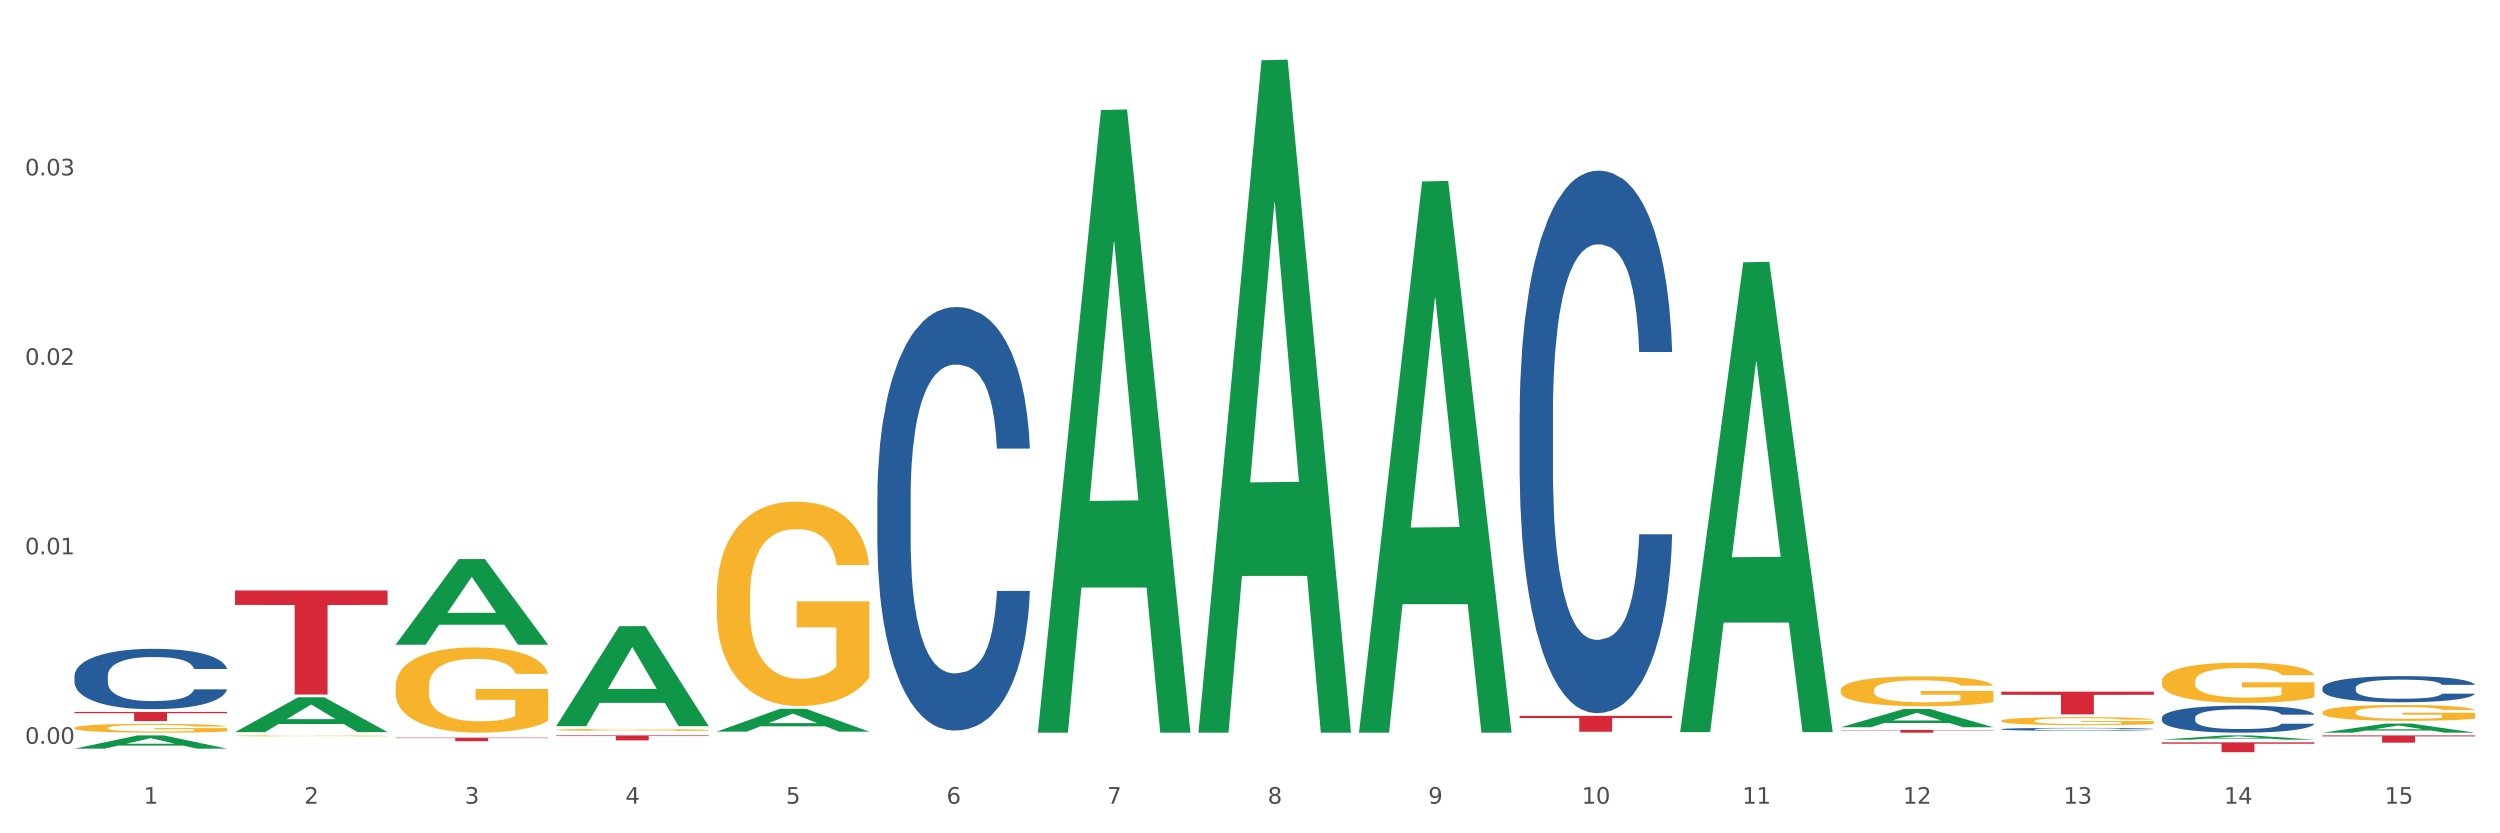
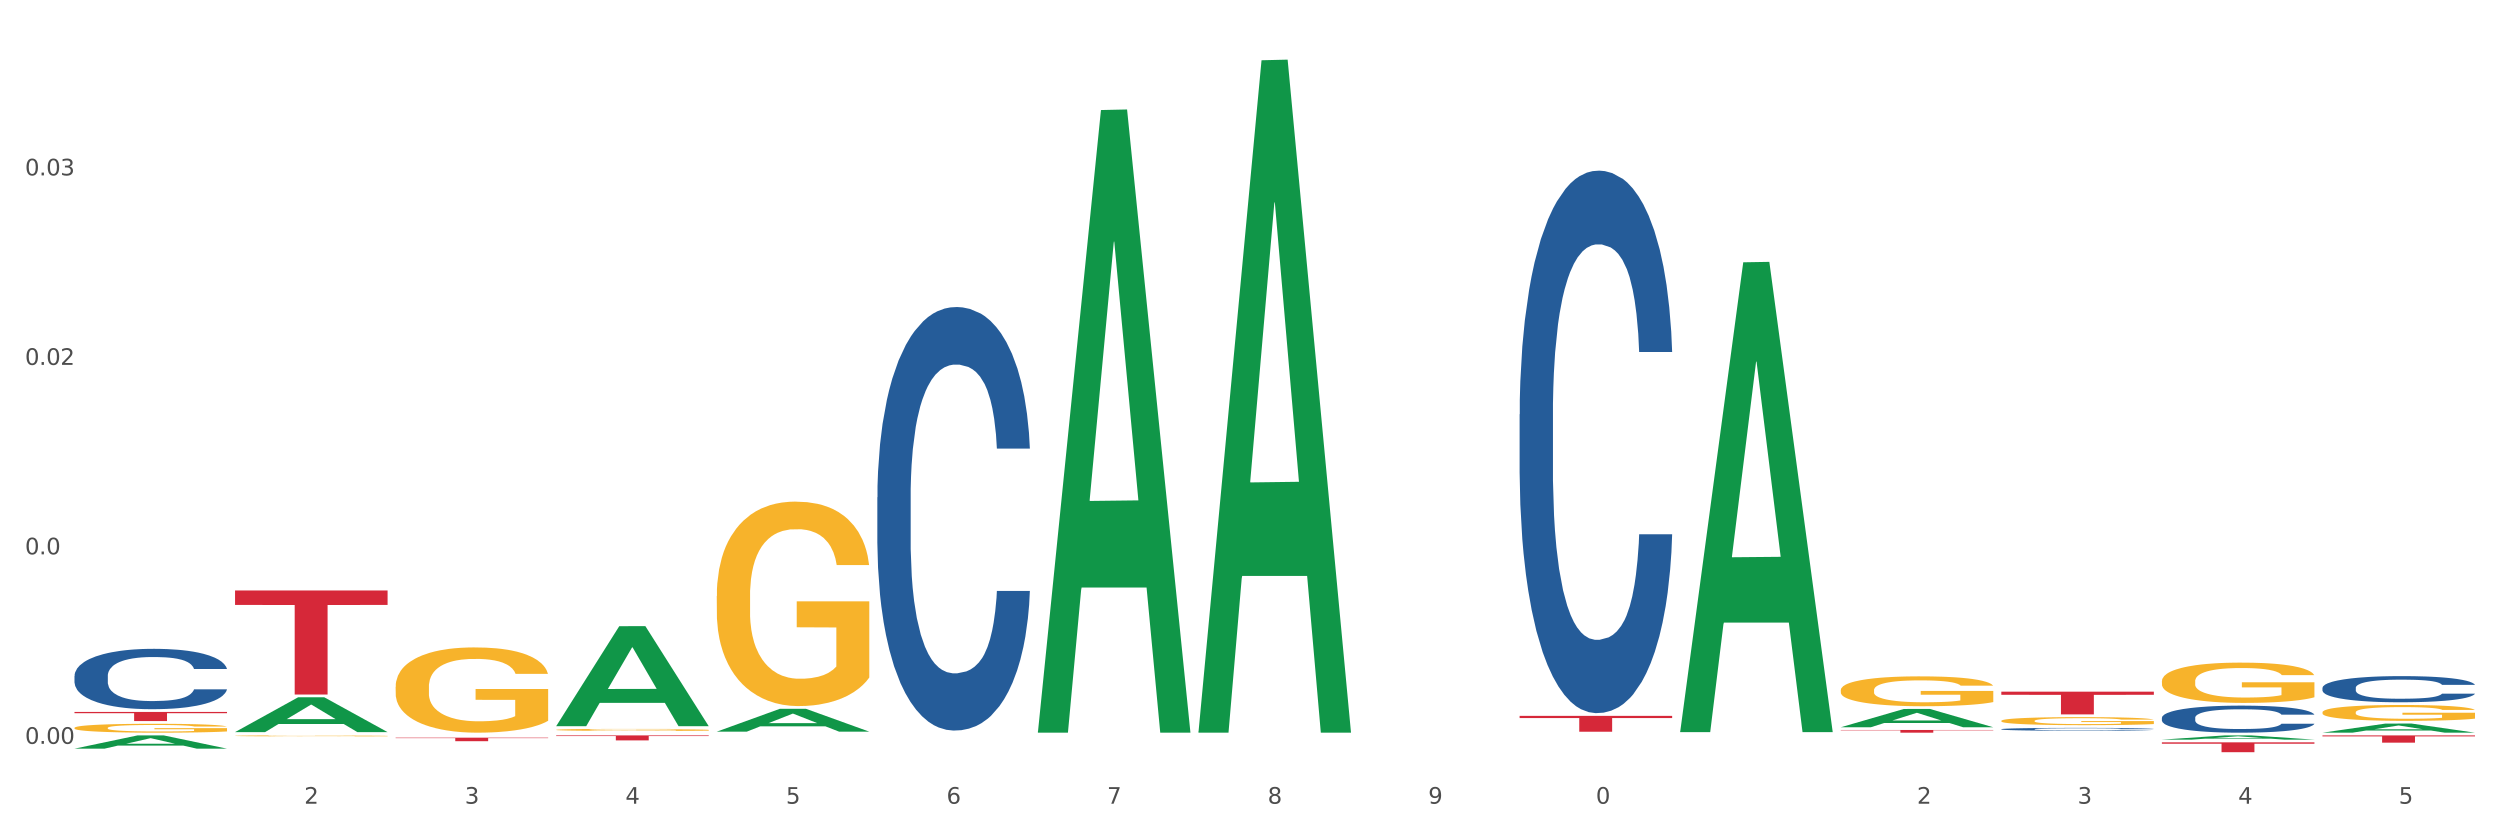
<svg xmlns="http://www.w3.org/2000/svg" xmlns:xlink="http://www.w3.org/1999/xlink" width="1080pt" height="360pt" viewBox="0 0 1080 360" version="1.1">
  <rect x="0" y="0" width="1080" height="360" fill="#333333" stroke="none" />
  <defs>
    <style type="text/css">*{stroke-linejoin: round; stroke-linecap: butt}</style>
  </defs>
  <g id="figure_1">
    <g id="patch_1">
      <path d="M 0 360  L 1080 360  L 1080 0  L 0 0  z " style="fill: #ffffff; stroke: #ffffff; stroke-linejoin: miter" />
    </g>
    <g id="axes_1">
      <g id="matplotlib.axis_1">
        <g id="xtick_1">
          <g id="text_1">
            <g style="fill: #4d4d4d" transform="translate(62.07 347.204) scale(0.096 -0.096)">
              <defs>
-                 <path id="DejaVuSans-31" d="M 794 531  L 1825 531  L 1825 4091  L 703 3866  L 703 4441  L 1819 4666  L 2450 4666  L 2450 531  L 3481 531  L 3481 0  L 794 0  L 794 531  z " transform="scale(0.016)" />
-               </defs>
+                 </defs>
              <use xlink:href="#DejaVuSans-31" />
            </g>
          </g>
        </g>
        <g id="xtick_2">
          <g id="text_2">
            <g style="fill: #4d4d4d" transform="translate(131.436 347.204) scale(0.096 -0.096)">
              <defs>
                <path id="DejaVuSans-32" d="M 1228 531  L 3431 531  L 3431 0  L 469 0  L 469 531  Q 828 903 1448 1529  Q 2069 2156 2228 2338  Q 2531 2678 2651 2914  Q 2772 3150 2772 3378  Q 2772 3750 2511 3984  Q 2250 4219 1831 4219  Q 1534 4219 1204 4116  Q 875 4013 500 3803  L 500 4441  Q 881 4594 1212 4672  Q 1544 4750 1819 4750  Q 2544 4750 2975 4387  Q 3406 4025 3406 3419  Q 3406 3131 3298 2873  Q 3191 2616 2906 2266  Q 2828 2175 2409 1742  Q 1991 1309 1228 531  z " transform="scale(0.016)" />
              </defs>
              <use xlink:href="#DejaVuSans-32" />
            </g>
          </g>
        </g>
        <g id="xtick_3">
          <g id="text_3">
            <g style="fill: #4d4d4d" transform="translate(200.802 347.204) scale(0.096 -0.096)">
              <defs>
                <path id="DejaVuSans-33" d="M 2597 2516  Q 3050 2419 3304 2112  Q 3559 1806 3559 1356  Q 3559 666 3084 287  Q 2609 -91 1734 -91  Q 1441 -91 1130 -33  Q 819 25 488 141  L 488 750  Q 750 597 1062 519  Q 1375 441 1716 441  Q 2309 441 2620 675  Q 2931 909 2931 1356  Q 2931 1769 2642 2001  Q 2353 2234 1838 2234  L 1294 2234  L 1294 2753  L 1863 2753  Q 2328 2753 2575 2939  Q 2822 3125 2822 3475  Q 2822 3834 2567 4026  Q 2313 4219 1838 4219  Q 1578 4219 1281 4162  Q 984 4106 628 3988  L 628 4550  Q 988 4650 1302 4700  Q 1616 4750 1894 4750  Q 2613 4750 3031 4423  Q 3450 4097 3450 3541  Q 3450 3153 3228 2886  Q 3006 2619 2597 2516  z " transform="scale(0.016)" />
              </defs>
              <use xlink:href="#DejaVuSans-33" />
            </g>
          </g>
        </g>
        <g id="xtick_4">
          <g id="text_4">
            <g style="fill: #4d4d4d" transform="translate(270.169 347.204) scale(0.096 -0.096)">
              <defs>
                <path id="DejaVuSans-34" d="M 2419 4116  L 825 1625  L 2419 1625  L 2419 4116  z M 2253 4666  L 3047 4666  L 3047 1625  L 3713 1625  L 3713 1100  L 3047 1100  L 3047 0  L 2419 0  L 2419 1100  L 313 1100  L 313 1709  L 2253 4666  z " transform="scale(0.016)" />
              </defs>
              <use xlink:href="#DejaVuSans-34" />
            </g>
          </g>
        </g>
        <g id="xtick_5">
          <g id="text_5">
            <g style="fill: #4d4d4d" transform="translate(339.535 347.204) scale(0.096 -0.096)">
              <defs>
                <path id="DejaVuSans-35" d="M 691 4666  L 3169 4666  L 3169 4134  L 1269 4134  L 1269 2991  Q 1406 3038 1543 3061  Q 1681 3084 1819 3084  Q 2600 3084 3056 2656  Q 3513 2228 3513 1497  Q 3513 744 3044 326  Q 2575 -91 1722 -91  Q 1428 -91 1123 -41  Q 819 9 494 109  L 494 744  Q 775 591 1075 516  Q 1375 441 1709 441  Q 2250 441 2565 725  Q 2881 1009 2881 1497  Q 2881 1984 2565 2268  Q 2250 2553 1709 2553  Q 1456 2553 1204 2497  Q 953 2441 691 2322  L 691 4666  z " transform="scale(0.016)" />
              </defs>
              <use xlink:href="#DejaVuSans-35" />
            </g>
          </g>
        </g>
        <g id="xtick_6">
          <g id="text_6">
            <g style="fill: #4d4d4d" transform="translate(408.901 347.204) scale(0.096 -0.096)">
              <defs>
                <path id="DejaVuSans-36" d="M 2113 2584  Q 1688 2584 1439 2293  Q 1191 2003 1191 1497  Q 1191 994 1439 701  Q 1688 409 2113 409  Q 2538 409 2786 701  Q 3034 994 3034 1497  Q 3034 2003 2786 2293  Q 2538 2584 2113 2584  z M 3366 4563  L 3366 3988  Q 3128 4100 2886 4159  Q 2644 4219 2406 4219  Q 1781 4219 1451 3797  Q 1122 3375 1075 2522  Q 1259 2794 1537 2939  Q 1816 3084 2150 3084  Q 2853 3084 3261 2657  Q 3669 2231 3669 1497  Q 3669 778 3244 343  Q 2819 -91 2113 -91  Q 1303 -91 875 529  Q 447 1150 447 2328  Q 447 3434 972 4092  Q 1497 4750 2381 4750  Q 2619 4750 2861 4703  Q 3103 4656 3366 4563  z " transform="scale(0.016)" />
              </defs>
              <use xlink:href="#DejaVuSans-36" />
            </g>
          </g>
        </g>
        <g id="xtick_7">
          <g id="text_7">
            <g style="fill: #4d4d4d" transform="translate(478.267 347.204) scale(0.096 -0.096)">
              <defs>
                <path id="DejaVuSans-37" d="M 525 4666  L 3525 4666  L 3525 4397  L 1831 0  L 1172 0  L 2766 4134  L 525 4134  L 525 4666  z " transform="scale(0.016)" />
              </defs>
              <use xlink:href="#DejaVuSans-37" />
            </g>
          </g>
        </g>
        <g id="xtick_8">
          <g id="text_8">
            <g style="fill: #4d4d4d" transform="translate(547.634 347.204) scale(0.096 -0.096)">
              <defs>
                <path id="DejaVuSans-38" d="M 2034 2216  Q 1584 2216 1326 1975  Q 1069 1734 1069 1313  Q 1069 891 1326 650  Q 1584 409 2034 409  Q 2484 409 2743 651  Q 3003 894 3003 1313  Q 3003 1734 2745 1975  Q 2488 2216 2034 2216  z M 1403 2484  Q 997 2584 770 2862  Q 544 3141 544 3541  Q 544 4100 942 4425  Q 1341 4750 2034 4750  Q 2731 4750 3128 4425  Q 3525 4100 3525 3541  Q 3525 3141 3298 2862  Q 3072 2584 2669 2484  Q 3125 2378 3379 2068  Q 3634 1759 3634 1313  Q 3634 634 3220 271  Q 2806 -91 2034 -91  Q 1263 -91 848 271  Q 434 634 434 1313  Q 434 1759 690 2068  Q 947 2378 1403 2484  z M 1172 3481  Q 1172 3119 1398 2916  Q 1625 2713 2034 2713  Q 2441 2713 2670 2916  Q 2900 3119 2900 3481  Q 2900 3844 2670 4047  Q 2441 4250 2034 4250  Q 1625 4250 1398 4047  Q 1172 3844 1172 3481  z " transform="scale(0.016)" />
              </defs>
              <use xlink:href="#DejaVuSans-38" />
            </g>
          </g>
        </g>
        <g id="xtick_9">
          <g id="text_9">
            <g style="fill: #4d4d4d" transform="translate(617 347.204) scale(0.096 -0.096)">
              <defs>
                <path id="DejaVuSans-39" d="M 703 97  L 703 672  Q 941 559 1184 500  Q 1428 441 1663 441  Q 2288 441 2617 861  Q 2947 1281 2994 2138  Q 2813 1869 2534 1725  Q 2256 1581 1919 1581  Q 1219 1581 811 2004  Q 403 2428 403 3163  Q 403 3881 828 4315  Q 1253 4750 1959 4750  Q 2769 4750 3195 4129  Q 3622 3509 3622 2328  Q 3622 1225 3098 567  Q 2575 -91 1691 -91  Q 1453 -91 1209 -44  Q 966 3 703 97  z M 1959 2075  Q 2384 2075 2632 2365  Q 2881 2656 2881 3163  Q 2881 3666 2632 3958  Q 2384 4250 1959 4250  Q 1534 4250 1286 3958  Q 1038 3666 1038 3163  Q 1038 2656 1286 2365  Q 1534 2075 1959 2075  z " transform="scale(0.016)" />
              </defs>
              <use xlink:href="#DejaVuSans-39" />
            </g>
          </g>
        </g>
        <g id="xtick_10">
          <g id="text_10">
            <g style="fill: #4d4d4d" transform="translate(683.312 347.204) scale(0.096 -0.096)">
              <defs>
                <path id="DejaVuSans-30" d="M 2034 4250  Q 1547 4250 1301 3770  Q 1056 3291 1056 2328  Q 1056 1369 1301 889  Q 1547 409 2034 409  Q 2525 409 2770 889  Q 3016 1369 3016 2328  Q 3016 3291 2770 3770  Q 2525 4250 2034 4250  z M 2034 4750  Q 2819 4750 3233 4129  Q 3647 3509 3647 2328  Q 3647 1150 3233 529  Q 2819 -91 2034 -91  Q 1250 -91 836 529  Q 422 1150 422 2328  Q 422 3509 836 4129  Q 1250 4750 2034 4750  z " transform="scale(0.016)" />
              </defs>
              <use xlink:href="#DejaVuSans-31" />
              <use xlink:href="#DejaVuSans-30" transform="translate(63.623 0)" />
            </g>
          </g>
        </g>
        <g id="xtick_11">
          <g id="text_11">
            <g style="fill: #4d4d4d" transform="translate(752.678 347.204) scale(0.096 -0.096)">
              <use xlink:href="#DejaVuSans-31" />
              <use xlink:href="#DejaVuSans-31" transform="translate(63.623 0)" />
            </g>
          </g>
        </g>
        <g id="xtick_12">
          <g id="text_12">
            <g style="fill: #4d4d4d" transform="translate(822.044 347.204) scale(0.096 -0.096)">
              <use xlink:href="#DejaVuSans-31" />
              <use xlink:href="#DejaVuSans-32" transform="translate(63.623 0)" />
            </g>
          </g>
        </g>
        <g id="xtick_13">
          <g id="text_13">
            <g style="fill: #4d4d4d" transform="translate(891.411 347.204) scale(0.096 -0.096)">
              <use xlink:href="#DejaVuSans-31" />
              <use xlink:href="#DejaVuSans-33" transform="translate(63.623 0)" />
            </g>
          </g>
        </g>
        <g id="xtick_14">
          <g id="text_14">
            <g style="fill: #4d4d4d" transform="translate(960.777 347.204) scale(0.096 -0.096)">
              <use xlink:href="#DejaVuSans-31" />
              <use xlink:href="#DejaVuSans-34" transform="translate(63.623 0)" />
            </g>
          </g>
        </g>
        <g id="xtick_15">
          <g id="text_15">
            <g style="fill: #4d4d4d" transform="translate(1030.143 347.204) scale(0.096 -0.096)">
              <use xlink:href="#DejaVuSans-31" />
              <use xlink:href="#DejaVuSans-35" transform="translate(63.623 0)" />
            </g>
          </g>
        </g>
        <g id="xtick_16" />
        <g id="xtick_17" />
        <g id="xtick_18" />
        <g id="xtick_19" />
        <g id="xtick_20" />
        <g id="xtick_21" />
        <g id="xtick_22" />
        <g id="xtick_23" />
        <g id="xtick_24" />
        <g id="xtick_25" />
        <g id="xtick_26" />
        <g id="xtick_27" />
        <g id="xtick_28" />
        <g id="xtick_29" />
      </g>
      <g id="matplotlib.axis_2">
        <g id="ytick_1">
          <g id="text_16">
            <g style="fill: #4d4d4d" transform="translate(10.8 321.333) scale(0.096 -0.096)">
              <defs>
                <path id="DejaVuSans-2e" d="M 684 794  L 1344 794  L 1344 0  L 684 0  L 684 794  z " transform="scale(0.016)" />
              </defs>
              <use xlink:href="#DejaVuSans-30" />
              <use xlink:href="#DejaVuSans-2e" transform="translate(63.623 0)" />
              <use xlink:href="#DejaVuSans-30" transform="translate(95.41 0)" />
              <use xlink:href="#DejaVuSans-30" transform="translate(159.033 0)" />
            </g>
          </g>
        </g>
        <g id="ytick_2">
          <g id="text_17">
            <g style="fill: #4d4d4d" transform="translate(10.8 239.481) scale(0.096 -0.096)">
              <use xlink:href="#DejaVuSans-30" />
              <use xlink:href="#DejaVuSans-2e" transform="translate(63.623 0)" />
              <use xlink:href="#DejaVuSans-30" transform="translate(95.41 0)" />
              <use xlink:href="#DejaVuSans-31" transform="translate(159.033 0)" />
            </g>
          </g>
        </g>
        <g id="ytick_3">
          <g id="text_18">
            <g style="fill: #4d4d4d" transform="translate(10.8 157.628) scale(0.096 -0.096)">
              <use xlink:href="#DejaVuSans-30" />
              <use xlink:href="#DejaVuSans-2e" transform="translate(63.623 0)" />
              <use xlink:href="#DejaVuSans-30" transform="translate(95.41 0)" />
              <use xlink:href="#DejaVuSans-32" transform="translate(159.033 0)" />
            </g>
          </g>
        </g>
        <g id="ytick_4">
          <g id="text_19">
            <g style="fill: #4d4d4d" transform="translate(10.8 75.776) scale(0.096 -0.096)">
              <use xlink:href="#DejaVuSans-30" />
              <use xlink:href="#DejaVuSans-2e" transform="translate(63.623 0)" />
              <use xlink:href="#DejaVuSans-30" transform="translate(95.41 0)" />
              <use xlink:href="#DejaVuSans-33" transform="translate(159.033 0)" />
            </g>
          </g>
        </g>
        <g id="ytick_5" />
        <g id="ytick_6" />
        <g id="ytick_7" />
        <g id="ytick_8" />
      </g>
      <g id="PolyCollection_1">
        <path d="M 309.64 316.06  L 309.708 316.051  L 336.882 306.207  L 348.16 306.198  L 375.538 316.079  L 362.494 316.079  L 356.584 313.778  L 328.526 313.778  L 328.322 313.815  L 322.616 316.079  L 309.64 316.079  L 309.64 316.06  L 332.059 312.405  L 353.051 312.395  L 342.657 308.304  L 342.521 308.285  L 342.385 308.313  L 331.991 312.395  L 332.059 312.405  L 309.64 316.06  z " clip-path="url(#pd07c5f1fe8)" style="fill: #109648" />
        <path d="M 448.372 316.013  L 448.44 315.76  L 475.615 47.539  L 486.892 47.287  L 514.27 316.518  L 501.227 316.518  L 495.316 253.824  L 467.259 253.824  L 467.055 254.835  L 461.348 316.518  L 448.372 316.518  L 448.372 316.013  L 470.791 216.41  L 491.783 216.157  L 481.389 104.672  L 481.253 104.166  L 481.117 104.925  L 470.723 216.157  L 470.791 216.41  L 448.372 316.013  z " clip-path="url(#pd07c5f1fe8)" style="fill: #109648" />
        <path d="M 517.739 315.972  L 517.806 315.699  L 544.981 26.033  L 556.258 25.759  L 583.636 316.518  L 570.593 316.518  L 564.682 248.811  L 536.625 248.811  L 536.421 249.903  L 530.714 316.518  L 517.739 316.518  L 517.739 315.972  L 540.157 208.405  L 561.15 208.132  L 550.755 87.733  L 550.62 87.187  L 550.484 88.006  L 540.089 208.132  L 540.157 208.405  L 517.739 315.972  z " clip-path="url(#pd07c5f1fe8)" style="fill: #109648" />
        <path d="M 1003.302 297.157  L 1003.38 297.146  L 1003.38 296.857  L 1003.614 296.465  L 1004.47 295.742  L 1005.561 295.195  L 1007.43 294.555  L 1008.443 294.287  L 1009.767 293.987  L 1012.494 293.502  L 1015.609 293.089  L 1017.79 292.862  L 1019.426 292.717  L 1023.087 292.459  L 1025.19 292.346  L 1027.371 292.253  L 1029.241 292.191  L 1032.356 292.119  L 1034.849 292.088  L 1037.731 292.077  L 1040.146 292.088  L 1043.339 292.129  L 1048.013 292.253  L 1049.805 292.325  L 1052.219 292.449  L 1054.712 292.614  L 1056.737 292.779  L 1059.074 293.017  L 1061.489 293.326  L 1063.825 293.719  L 1065.461 294.08  L 1066.785 294.462  L 1067.954 294.927  L 1068.811 295.433  L 1069.2 295.856  L 1054.945 295.856  L 1054.556 295.474  L 1053.777 295.061  L 1052.998 294.782  L 1052.141 294.555  L 1050.817 294.297  L 1049.649 294.132  L 1047.701 293.936  L 1045.91 293.812  L 1044.43 293.739  L 1042.638 293.677  L 1038.822 293.616  L 1036.095 293.616  L 1034.382 293.636  L 1032.278 293.688  L 1030.487 293.76  L 1028.384 293.884  L 1026.748 294.018  L 1025.112 294.194  L 1024.178 294.318  L 1022.775 294.545  L 1021.841 294.731  L 1020.594 295.051  L 1019.893 295.278  L 1018.647 295.866  L 1018.102 296.3  L 1017.868 296.599  L 1017.712 296.93  L 1017.712 298.54  L 1018.18 299.263  L 1018.569 299.572  L 1019.192 299.923  L 1020.361 300.378  L 1022.074 300.822  L 1023.866 301.142  L 1025.346 301.338  L 1026.748 301.482  L 1028.15 301.596  L 1029.864 301.699  L 1031.266 301.761  L 1033.369 301.823  L 1035.862 301.854  L 1037.809 301.854  L 1041.781 301.802  L 1043.573 301.751  L 1045.287 301.679  L 1047.156 301.565  L 1048.636 301.441  L 1049.493 301.348  L 1050.895 301.152  L 1051.986 300.946  L 1052.92 300.708  L 1053.543 300.502  L 1054.244 300.192  L 1054.79 299.841  L 1054.945 299.655  L 1069.2 299.655  L 1068.888 300.027  L 1068.343 300.388  L 1067.253 300.873  L 1066.396 301.152  L 1065.072 301.493  L 1063.67 301.782  L 1061.722 302.102  L 1059.931 302.339  L 1058.061 302.546  L 1056.036 302.732  L 1052.375 302.99  L 1051.051 303.062  L 1048.247 303.186  L 1046.066 303.258  L 1042.872 303.33  L 1039.6 303.372  L 1036.173 303.382  L 1033.135 303.361  L 1029.786 303.299  L 1027.683 303.237  L 1025.346 303.144  L 1022.62 303  L 1020.049 302.824  L 1017.634 302.618  L 1015.376 302.381  L 1013.272 302.112  L 1010.546 301.668  L 1008.521 301.235  L 1007.041 300.832  L 1006.028 300.491  L 1005.016 300.058  L 1004.47 299.758  L 1003.614 299.036  L 1003.302 298.365  L 1003.302 297.157  z " clip-path="url(#pd07c5f1fe8)" style="fill: #255c99" />
        <path d="M 32.175 292.013  L 32.253 291.989  L 32.253 291.322  L 32.487 290.417  L 33.343 288.749  L 34.434 287.486  L 36.303 286.009  L 37.316 285.39  L 38.64 284.699  L 41.366 283.579  L 44.482 282.627  L 46.663 282.102  L 48.299 281.769  L 51.96 281.173  L 54.063 280.911  L 56.244 280.697  L 58.114 280.554  L 61.229 280.387  L 63.722 280.316  L 66.604 280.292  L 69.019 280.316  L 72.212 280.411  L 76.886 280.697  L 78.677 280.864  L 81.092 281.15  L 83.585 281.531  L 85.61 281.912  L 87.947 282.46  L 90.361 283.174  L 92.698 284.08  L 94.334 284.914  L 95.658 285.795  L 96.827 286.867  L 97.683 288.034  L 98.073 289.011  L 83.818 289.011  L 83.429 288.13  L 82.65 287.177  L 81.871 286.534  L 81.014 286.009  L 79.69 285.414  L 78.522 285.033  L 76.574 284.58  L 74.783 284.294  L 73.303 284.127  L 71.511 283.984  L 67.694 283.842  L 64.968 283.842  L 63.255 283.889  L 61.151 284.008  L 59.36 284.175  L 57.257 284.461  L 55.621 284.771  L 53.985 285.176  L 53.05 285.462  L 51.648 285.986  L 50.714 286.414  L 49.467 287.153  L 48.766 287.677  L 47.52 289.035  L 46.975 290.036  L 46.741 290.726  L 46.585 291.489  L 46.585 295.205  L 47.053 296.873  L 47.442 297.587  L 48.065 298.397  L 49.234 299.446  L 50.947 300.47  L 52.739 301.209  L 54.219 301.661  L 55.621 301.995  L 57.023 302.257  L 58.737 302.495  L 60.139 302.638  L 62.242 302.781  L 64.734 302.852  L 66.682 302.852  L 70.654 302.733  L 72.446 302.614  L 74.16 302.447  L 76.029 302.185  L 77.509 301.899  L 78.366 301.685  L 79.768 301.232  L 80.858 300.756  L 81.793 300.208  L 82.416 299.732  L 83.117 299.017  L 83.663 298.207  L 83.818 297.778  L 98.073 297.778  L 97.761 298.636  L 97.216 299.47  L 96.126 300.589  L 95.269 301.232  L 93.945 302.019  L 92.542 302.686  L 90.595 303.424  L 88.804 303.972  L 86.934 304.449  L 84.909 304.877  L 81.248 305.473  L 79.924 305.64  L 77.12 305.926  L 74.939 306.092  L 71.745 306.259  L 68.473 306.354  L 65.046 306.378  L 62.008 306.331  L 58.659 306.188  L 56.556 306.045  L 54.219 305.83  L 51.493 305.497  L 48.922 305.092  L 46.507 304.615  L 44.248 304.067  L 42.145 303.448  L 39.419 302.424  L 37.394 301.423  L 35.914 300.494  L 34.901 299.708  L 33.889 298.707  L 33.343 298.016  L 32.487 296.349  L 32.175 294.8  L 32.175 292.013  z " clip-path="url(#pd07c5f1fe8)" style="fill: #255c99" />
        <path d="M 101.541 317.884  L 101.619 317.884  L 101.619 317.87  L 101.775 317.858  L 102.553 317.828  L 103.72 317.804  L 104.575 317.791  L 105.431 317.78  L 106.443 317.77  L 107.688 317.759  L 109.944 317.743  L 111.344 317.734  L 113.056 317.726  L 116.168 317.713  L 118.424 317.706  L 120.758 317.7  L 124.57 317.693  L 127.06 317.69  L 129.705 317.688  L 132.895 317.686  L 135.307 317.686  L 140.598 317.687  L 145.11 317.691  L 147.289 317.693  L 150.089 317.698  L 151.568 317.701  L 153.979 317.707  L 156.469 317.716  L 158.181 317.723  L 160.748 317.736  L 162.693 317.749  L 164.483 317.766  L 165.416 317.777  L 166.117 317.788  L 166.739 317.8  L 167.361 317.819  L 153.357 317.819  L 152.812 317.805  L 151.957 317.792  L 150.712 317.78  L 149.623 317.772  L 147.755 317.762  L 146.044 317.756  L 144.254 317.751  L 142.076 317.747  L 140.364 317.745  L 137.952 317.744  L 133.206 317.744  L 130.017 317.747  L 127.838 317.751  L 126.438 317.755  L 125.193 317.759  L 123.792 317.764  L 122.159 317.772  L 120.992 317.78  L 119.825 317.789  L 118.891 317.799  L 118.035 317.81  L 117.335 317.821  L 116.79 317.834  L 116.324 317.848  L 115.935 317.873  L 115.935 317.927  L 116.09 317.939  L 116.479 317.955  L 116.946 317.967  L 117.724 317.982  L 118.424 317.991  L 119.747 318.006  L 121.225 318.017  L 122.392 318.025  L 123.559 318.031  L 125.582 318.04  L 127.838 318.047  L 129.783 318.051  L 132.428 318.055  L 134.218 318.057  L 135.774 318.057  L 139.586 318.057  L 142.309 318.056  L 145.343 318.053  L 147.678 318.05  L 149.623 318.046  L 151.801 318.039  L 153.201 318.032  L 153.201 317.95  L 136.085 317.95  L 136.085 317.895  L 167.439 317.895  L 167.439 318.055  L 166.117 318.063  L 164.638 318.071  L 163.082 318.077  L 160.748 318.086  L 157.947 318.093  L 155.458 318.099  L 152.812 318.104  L 149.7 318.108  L 145.655 318.112  L 143.165 318.113  L 140.053 318.115  L 136.396 318.115  L 133.206 318.114  L 130.094 318.112  L 126.827 318.109  L 123.637 318.104  L 121.225 318.098  L 118.813 318.092  L 116.246 318.084  L 114.223 318.076  L 112.667 318.069  L 110.955 318.06  L 109.088 318.048  L 107.688 318.038  L 106.443 318.027  L 105.12 318.013  L 104.186 318.001  L 103.253 317.985  L 102.708 317.974  L 102.086 317.956  L 101.619 317.932  L 101.541 317.884  z " clip-path="url(#pd07c5f1fe8)" style="fill: #f7b32b" />
        <path d="M 32.175 314.452  L 32.253 314.448  L 32.253 314.322  L 32.408 314.213  L 33.186 313.95  L 34.353 313.732  L 35.209 313.617  L 36.065 313.522  L 37.076 313.427  L 38.321 313.329  L 40.578 313.185  L 41.978 313.111  L 43.69 313.034  L 46.802 312.922  L 49.058 312.859  L 51.392 312.806  L 55.204 312.743  L 57.694 312.715  L 60.339 312.694  L 63.529 312.68  L 65.941 312.676  L 71.231 312.687  L 75.744 312.719  L 77.922 312.743  L 80.723 312.785  L 82.201 312.813  L 84.613 312.869  L 87.103 312.943  L 88.815 313.006  L 91.382 313.126  L 93.327 313.245  L 95.116 313.392  L 96.05 313.494  L 96.75 313.589  L 97.373 313.697  L 97.995 313.869  L 83.991 313.869  L 83.446 313.747  L 82.59 313.631  L 81.346 313.518  L 80.256 313.448  L 78.389 313.361  L 76.677 313.304  L 74.888 313.262  L 72.71 313.227  L 70.998 313.21  L 68.586 313.196  L 63.84 313.199  L 60.65 313.227  L 58.472 313.262  L 57.071 313.294  L 55.827 313.329  L 54.426 313.378  L 52.792 313.452  L 51.625 313.518  L 50.458 313.603  L 49.525 313.687  L 48.669 313.785  L 47.969 313.89  L 47.424 313.999  L 46.957 314.132  L 46.568 314.353  L 46.568 314.834  L 46.724 314.943  L 47.113 315.087  L 47.58 315.196  L 48.358 315.325  L 49.058 315.413  L 50.381 315.539  L 51.859 315.645  L 53.026 315.711  L 54.193 315.767  L 56.216 315.845  L 58.472 315.908  L 60.417 315.946  L 63.062 315.981  L 64.852 315.995  L 66.408 316.002  L 70.22 316.002  L 72.943 315.992  L 75.977 315.967  L 78.311 315.936  L 80.256 315.897  L 82.435 315.834  L 83.835 315.774  L 83.835 315.041  L 66.719 315.038  L 66.719 314.55  L 98.073 314.55  L 98.073 315.981  L 96.75 316.055  L 95.272 316.122  L 93.716 316.181  L 91.382 316.255  L 88.581 316.325  L 86.091 316.374  L 83.446 316.416  L 80.334 316.455  L 76.288 316.49  L 73.799 316.504  L 70.687 316.515  L 67.03 316.518  L 63.84 316.511  L 60.728 316.494  L 57.461 316.462  L 54.271 316.416  L 51.859 316.371  L 49.447 316.315  L 46.879 316.241  L 44.857 316.171  L 43.301 316.108  L 41.589 316.027  L 39.722 315.922  L 38.321 315.827  L 37.076 315.729  L 35.754 315.602  L 34.82 315.494  L 33.887 315.357  L 33.342 315.255  L 32.72 315.097  L 32.253 314.876  L 32.175 314.452  z " clip-path="url(#pd07c5f1fe8)" style="fill: #f7b32b" />
        <path d="M 656.471 309.25  L 722.369 309.25  L 722.369 310.203  L 696.447 310.209  L 696.447 316.106  L 682.237 316.106  L 682.237 310.209  L 656.471 310.203  L 656.471 309.256  L 656.471 309.25  z " clip-path="url(#pd07c5f1fe8)" style="fill: #d62839" />
        <path d="M 240.274 317.686  L 306.172 317.686  L 306.172 317.988  L 280.25 317.99  L 280.25 319.859  L 266.039 319.859  L 266.039 317.99  L 240.274 317.988  L 240.274 317.688  L 240.274 317.686  z " clip-path="url(#pd07c5f1fe8)" style="fill: #d62839" />
        <path d="M 170.907 318.662  L 236.805 318.662  L 236.805 318.876  L 210.883 318.878  L 210.883 320.203  L 196.673 320.203  L 196.673 318.878  L 170.907 318.876  L 170.907 318.664  L 170.907 318.662  z " clip-path="url(#pd07c5f1fe8)" style="fill: #d62839" />
        <path d="M 101.541 255.077  L 167.439 255.077  L 167.439 261.326  L 141.517 261.368  L 141.517 300.044  L 127.307 300.044  L 127.307 261.368  L 101.541 261.326  L 101.541 255.119  L 101.541 255.077  z " clip-path="url(#pd07c5f1fe8)" style="fill: #d62839" />
        <path d="M 32.175 307.546  L 98.073 307.546  L 98.073 308.097  L 72.151 308.1  L 72.151 311.509  L 57.941 311.509  L 57.941 308.1  L 32.175 308.097  L 32.175 307.55  L 32.175 307.546  z " clip-path="url(#pd07c5f1fe8)" style="fill: #d62839" />
        <path d="M 933.936 310.08  L 934.014 310.07  L 934.014 309.771  L 934.247 309.365  L 935.104 308.618  L 936.195 308.052  L 938.064 307.39  L 939.077 307.112  L 940.401 306.803  L 943.127 306.301  L 946.243 305.874  L 948.424 305.639  L 950.06 305.489  L 953.721 305.222  L 955.824 305.105  L 958.005 305.009  L 959.874 304.945  L 962.99 304.87  L 965.483 304.838  L 968.365 304.827  L 970.779 304.838  L 973.973 304.881  L 978.647 305.009  L 980.438 305.084  L 982.853 305.212  L 985.346 305.383  L 987.371 305.553  L 989.708 305.799  L 992.122 306.119  L 994.459 306.525  L 996.095 306.899  L 997.419 307.294  L 998.587 307.774  L 999.444 308.297  L 999.834 308.735  L 985.579 308.735  L 985.19 308.34  L 984.411 307.913  L 983.632 307.625  L 982.775 307.39  L 981.451 307.123  L 980.283 306.952  L 978.335 306.749  L 976.544 306.621  L 975.064 306.546  L 973.272 306.482  L 969.455 306.418  L 966.729 306.418  L 965.015 306.44  L 962.912 306.493  L 961.121 306.568  L 959.018 306.696  L 957.382 306.835  L 955.746 307.016  L 954.811 307.144  L 953.409 307.379  L 952.475 307.571  L 951.228 307.902  L 950.527 308.137  L 949.281 308.746  L 948.736 309.194  L 948.502 309.504  L 948.346 309.845  L 948.346 311.511  L 948.814 312.258  L 949.203 312.579  L 949.826 312.942  L 950.995 313.411  L 952.708 313.87  L 954.5 314.201  L 955.98 314.404  L 957.382 314.554  L 958.784 314.671  L 960.498 314.778  L 961.9 314.842  L 964.003 314.906  L 966.495 314.938  L 968.443 314.938  L 972.415 314.885  L 974.207 314.831  L 975.92 314.757  L 977.79 314.639  L 979.27 314.511  L 980.127 314.415  L 981.529 314.212  L 982.619 313.999  L 983.554 313.753  L 984.177 313.539  L 984.878 313.219  L 985.423 312.856  L 985.579 312.664  L 999.834 312.664  L 999.522 313.048  L 998.977 313.422  L 997.886 313.924  L 997.03 314.212  L 995.705 314.564  L 994.303 314.863  L 992.356 315.194  L 990.564 315.44  L 988.695 315.653  L 986.67 315.846  L 983.009 316.112  L 981.685 316.187  L 978.88 316.315  L 976.699 316.39  L 973.506 316.465  L 970.234 316.508  L 966.807 316.518  L 963.769 316.497  L 960.42 316.433  L 958.317 316.369  L 955.98 316.273  L 953.253 316.123  L 950.683 315.942  L 948.268 315.728  L 946.009 315.483  L 943.906 315.205  L 941.18 314.746  L 939.155 314.297  L 937.675 313.881  L 936.662 313.529  L 935.65 313.08  L 935.104 312.771  L 934.247 312.023  L 933.936 311.329  L 933.936 310.08  z " clip-path="url(#pd07c5f1fe8)" style="fill: #255c99" />
        <path d="M 864.57 314.999  L 864.648 314.998  L 864.648 314.967  L 864.881 314.924  L 865.738 314.845  L 866.829 314.785  L 868.698 314.715  L 869.711 314.685  L 871.035 314.653  L 873.761 314.599  L 876.877 314.554  L 879.058 314.529  L 880.694 314.514  L 884.355 314.485  L 886.458 314.473  L 888.639 314.463  L 890.508 314.456  L 893.624 314.448  L 896.117 314.445  L 898.999 314.443  L 901.413 314.445  L 904.607 314.449  L 909.281 314.463  L 911.072 314.471  L 913.487 314.484  L 915.979 314.502  L 918.005 314.52  L 920.341 314.546  L 922.756 314.58  L 925.093 314.623  L 926.729 314.663  L 928.053 314.704  L 929.221 314.755  L 930.078 314.811  L 930.468 314.857  L 916.213 314.857  L 915.824 314.815  L 915.045 314.77  L 914.266 314.74  L 913.409 314.715  L 912.085 314.686  L 910.916 314.668  L 908.969 314.647  L 907.177 314.633  L 905.697 314.625  L 903.906 314.619  L 900.089 314.612  L 897.363 314.612  L 895.649 314.614  L 893.546 314.62  L 891.754 314.628  L 889.651 314.641  L 888.016 314.656  L 886.38 314.675  L 885.445 314.689  L 884.043 314.714  L 883.108 314.734  L 881.862 314.769  L 881.161 314.794  L 879.915 314.858  L 879.369 314.906  L 879.136 314.938  L 878.98 314.975  L 878.98 315.151  L 879.447 315.23  L 879.837 315.264  L 880.46 315.302  L 881.628 315.352  L 883.342 315.4  L 885.134 315.435  L 886.614 315.457  L 888.016 315.473  L 889.418 315.485  L 891.131 315.496  L 892.533 315.503  L 894.637 315.51  L 897.129 315.513  L 899.076 315.513  L 903.049 315.508  L 904.841 315.502  L 906.554 315.494  L 908.424 315.482  L 909.904 315.468  L 910.76 315.458  L 912.163 315.437  L 913.253 315.414  L 914.188 315.388  L 914.811 315.365  L 915.512 315.332  L 916.057 315.293  L 916.213 315.273  L 930.468 315.273  L 930.156 315.313  L 929.611 315.353  L 928.52 315.406  L 927.663 315.437  L 926.339 315.474  L 924.937 315.506  L 922.99 315.541  L 921.198 315.567  L 919.329 315.589  L 917.304 315.609  L 913.643 315.638  L 912.318 315.646  L 909.514 315.659  L 907.333 315.667  L 904.14 315.675  L 900.868 315.68  L 897.441 315.681  L 894.403 315.678  L 891.053 315.672  L 888.95 315.665  L 886.614 315.655  L 883.887 315.639  L 881.317 315.62  L 878.902 315.597  L 876.643 315.571  L 874.54 315.542  L 871.814 315.493  L 869.789 315.446  L 868.309 315.402  L 867.296 315.364  L 866.283 315.317  L 865.738 315.284  L 864.881 315.205  L 864.57 315.132  L 864.57 314.999  z " clip-path="url(#pd07c5f1fe8)" style="fill: #255c99" />
        <path d="M 656.471 179.019  L 656.549 178.805  L 656.549 172.812  L 656.783 164.678  L 657.639 149.696  L 658.73 138.352  L 660.599 125.082  L 661.612 119.517  L 662.936 113.31  L 665.662 103.25  L 668.778 94.689  L 670.959 89.98  L 672.595 86.983  L 676.256 81.632  L 678.359 79.278  L 680.54 77.352  L 682.41 76.067  L 685.525 74.569  L 688.018 73.927  L 690.9 73.713  L 693.315 73.927  L 696.508 74.783  L 701.182 77.352  L 702.973 78.85  L 705.388 81.418  L 707.881 84.843  L 709.906 88.267  L 712.243 93.19  L 714.657 99.611  L 716.994 107.745  L 718.63 115.236  L 719.954 123.155  L 721.123 132.787  L 721.979 143.275  L 722.369 152.05  L 708.114 152.05  L 707.725 144.131  L 706.946 135.569  L 706.167 129.79  L 705.31 125.082  L 703.986 119.731  L 702.818 116.306  L 700.87 112.239  L 699.079 109.671  L 697.599 108.173  L 695.807 106.889  L 691.99 105.604  L 689.264 105.604  L 687.55 106.032  L 685.447 107.103  L 683.656 108.601  L 681.553 111.169  L 679.917 113.952  L 678.281 117.59  L 677.346 120.159  L 675.944 124.868  L 675.01 128.72  L 673.763 135.355  L 673.062 140.064  L 671.816 152.264  L 671.271 161.254  L 671.037 167.461  L 670.881 174.31  L 670.881 207.699  L 671.349 222.682  L 671.738 229.103  L 672.361 236.38  L 673.53 245.798  L 675.243 255.001  L 677.035 261.636  L 678.515 265.703  L 679.917 268.7  L 681.319 271.054  L 683.033 273.194  L 684.435 274.479  L 686.538 275.763  L 689.03 276.405  L 690.978 276.405  L 694.95 275.335  L 696.742 274.265  L 698.456 272.766  L 700.325 270.412  L 701.805 267.844  L 702.662 265.917  L 704.064 261.851  L 705.154 257.57  L 706.089 252.647  L 706.712 248.366  L 707.413 241.945  L 707.959 234.668  L 708.114 230.815  L 722.369 230.815  L 722.057 238.521  L 721.512 246.012  L 720.422 256.072  L 719.565 261.851  L 718.241 268.914  L 716.838 274.907  L 714.891 281.542  L 713.1 286.465  L 711.23 290.745  L 709.205 294.598  L 705.544 299.949  L 704.22 301.447  L 701.416 304.016  L 699.235 305.514  L 696.041 307.012  L 692.769 307.868  L 689.342 308.082  L 686.304 307.654  L 682.955 306.37  L 680.852 305.086  L 678.515 303.159  L 675.789 300.163  L 673.218 296.524  L 670.803 292.244  L 668.544 287.321  L 666.441 281.756  L 663.715 272.552  L 661.69 263.563  L 660.21 255.215  L 659.197 248.152  L 658.185 239.163  L 657.639 232.956  L 656.783 217.973  L 656.471 204.061  L 656.471 179.019  z " clip-path="url(#pd07c5f1fe8)" style="fill: #255c99" />
        <path d="M 379.006 214.846  L 379.084 214.679  L 379.084 210  L 379.318 203.65  L 380.175 191.953  L 381.265 183.097  L 383.134 172.737  L 384.147 168.392  L 385.471 163.546  L 388.198 155.692  L 391.313 149.008  L 393.494 145.332  L 395.13 142.993  L 398.791 138.815  L 400.894 136.977  L 403.075 135.473  L 404.945 134.471  L 408.06 133.301  L 410.553 132.8  L 413.435 132.633  L 415.85 132.8  L 419.043 133.468  L 423.717 135.473  L 425.509 136.643  L 427.923 138.648  L 430.416 141.322  L 432.441 143.995  L 434.778 147.839  L 437.193 152.852  L 439.529 159.202  L 441.165 165.05  L 442.489 171.233  L 443.658 178.752  L 444.515 186.94  L 444.904 193.791  L 430.65 193.791  L 430.26 187.608  L 429.481 180.924  L 428.702 176.413  L 427.845 172.737  L 426.521 168.559  L 425.353 165.886  L 423.405 162.711  L 421.614 160.705  L 420.134 159.536  L 418.342 158.533  L 414.526 157.531  L 411.799 157.531  L 410.086 157.865  L 407.982 158.7  L 406.191 159.87  L 404.088 161.875  L 402.452 164.047  L 400.816 166.888  L 399.882 168.893  L 398.479 172.569  L 397.545 175.577  L 396.298 180.757  L 395.597 184.434  L 394.351 193.958  L 393.806 200.976  L 393.572 205.822  L 393.416 211.17  L 393.416 237.237  L 393.884 248.934  L 394.273 253.947  L 394.896 259.629  L 396.065 266.981  L 397.778 274.166  L 399.57 279.346  L 401.05 282.521  L 402.452 284.861  L 403.854 286.699  L 405.568 288.37  L 406.97 289.372  L 409.073 290.375  L 411.566 290.876  L 413.513 290.876  L 417.485 290.041  L 419.277 289.205  L 420.991 288.035  L 422.86 286.197  L 424.34 284.192  L 425.197 282.688  L 426.599 279.513  L 427.69 276.171  L 428.624 272.328  L 429.247 268.986  L 429.948 263.973  L 430.494 258.292  L 430.65 255.284  L 444.904 255.284  L 444.592 261.3  L 444.047 267.148  L 442.957 275.002  L 442.1 279.513  L 440.776 285.028  L 439.374 289.706  L 437.426 294.887  L 435.635 298.73  L 433.765 302.072  L 431.74 305.08  L 428.079 309.257  L 426.755 310.427  L 423.951 312.432  L 421.77 313.602  L 418.576 314.771  L 415.304 315.44  L 411.877 315.607  L 408.839 315.273  L 405.49 314.27  L 403.387 313.268  L 401.05 311.764  L 398.324 309.424  L 395.753 306.584  L 393.339 303.242  L 391.08 299.398  L 388.976 295.054  L 386.25 287.868  L 384.225 280.85  L 382.745 274.333  L 381.732 268.819  L 380.72 261.801  L 380.175 256.955  L 379.318 245.258  L 379.006 234.396  L 379.006 214.846  z " clip-path="url(#pd07c5f1fe8)" style="fill: #255c99" />
        <path d="M 795.203 315.347  L 861.101 315.347  L 861.101 315.51  L 835.179 315.511  L 835.179 316.518  L 820.969 316.518  L 820.969 315.511  L 795.203 315.51  L 795.203 315.348  L 795.203 315.347  z " clip-path="url(#pd07c5f1fe8)" style="fill: #d62839" />
        <path d="M 240.274 315.287  L 240.351 315.287  L 240.351 315.258  L 240.507 315.233  L 241.285 315.174  L 242.452 315.124  L 243.308 315.098  L 244.164 315.077  L 245.175 315.055  L 246.42 315.033  L 248.676 315  L 250.077 314.984  L 251.788 314.966  L 254.9 314.941  L 257.157 314.926  L 259.491 314.914  L 263.303 314.9  L 265.793 314.894  L 268.438 314.889  L 271.628 314.886  L 274.04 314.885  L 279.33 314.887  L 283.843 314.894  L 286.021 314.9  L 288.822 314.91  L 290.3 314.916  L 292.712 314.929  L 295.202 314.945  L 296.913 314.96  L 299.481 314.987  L 301.426 315.014  L 303.215 315.047  L 304.149 315.07  L 304.849 315.092  L 305.471 315.116  L 306.094 315.155  L 292.089 315.155  L 291.545 315.127  L 290.689 315.101  L 289.444 315.076  L 288.355 315.06  L 286.488 315.04  L 284.776 315.027  L 282.987 315.018  L 280.808 315.01  L 279.097 315.006  L 276.685 315.003  L 271.939 315.003  L 268.749 315.01  L 266.571 315.018  L 265.17 315.025  L 263.925 315.033  L 262.525 315.044  L 260.891 315.061  L 259.724 315.076  L 258.557 315.095  L 257.623 315.114  L 256.768 315.136  L 256.067 315.16  L 255.523 315.185  L 255.056 315.215  L 254.667 315.265  L 254.667 315.374  L 254.823 315.399  L 255.212 315.431  L 255.678 315.456  L 256.456 315.485  L 257.157 315.505  L 258.479 315.534  L 259.957 315.558  L 261.124 315.573  L 262.291 315.586  L 264.314 315.603  L 266.571 315.617  L 268.516 315.626  L 271.161 315.634  L 272.95 315.637  L 274.506 315.639  L 278.319 315.639  L 281.042 315.636  L 284.076 315.631  L 286.41 315.624  L 288.355 315.615  L 290.533 315.601  L 291.934 315.587  L 291.934 315.421  L 274.818 315.42  L 274.818 315.31  L 306.172 315.31  L 306.172 315.634  L 304.849 315.651  L 303.371 315.666  L 301.815 315.679  L 299.481 315.696  L 296.68 315.712  L 294.19 315.723  L 291.545 315.733  L 288.433 315.741  L 284.387 315.749  L 281.897 315.753  L 278.785 315.755  L 275.129 315.756  L 271.939 315.754  L 268.827 315.75  L 265.559 315.743  L 262.369 315.733  L 259.957 315.722  L 257.546 315.71  L 254.978 315.693  L 252.955 315.677  L 251.399 315.663  L 249.688 315.644  L 247.82 315.621  L 246.42 315.599  L 245.175 315.577  L 243.853 315.548  L 242.919 315.524  L 241.985 315.492  L 241.441 315.469  L 240.818 315.434  L 240.351 315.384  L 240.274 315.287  z " clip-path="url(#pd07c5f1fe8)" style="fill: #f7b32b" />
        <path d="M 864.57 298.798  L 930.468 298.798  L 930.468 300.164  L 904.546 300.173  L 904.546 308.629  L 890.335 308.629  L 890.335 300.173  L 864.57 300.164  L 864.57 298.807  L 864.57 298.798  z " clip-path="url(#pd07c5f1fe8)" style="fill: #d62839" />
        <path d="M 170.907 296.704  L 170.985 296.671  L 170.985 295.46  L 171.141 294.417  L 171.919 291.894  L 173.086 289.808  L 173.942 288.698  L 174.798 287.79  L 175.809 286.882  L 177.054 285.94  L 179.31 284.561  L 180.71 283.854  L 182.422 283.114  L 185.534 282.038  L 187.79 281.432  L 190.124 280.927  L 193.937 280.322  L 196.426 280.053  L 199.072 279.851  L 202.261 279.716  L 204.673 279.683  L 209.964 279.784  L 214.476 280.086  L 216.655 280.322  L 219.456 280.726  L 220.934 280.995  L 223.346 281.533  L 225.835 282.239  L 227.547 282.845  L 230.114 283.989  L 232.059 285.132  L 233.849 286.545  L 234.783 287.521  L 235.483 288.429  L 236.105 289.472  L 236.728 291.12  L 222.723 291.12  L 222.179 289.943  L 221.323 288.833  L 220.078 287.756  L 218.989 287.083  L 217.122 286.243  L 215.41 285.704  L 213.62 285.301  L 211.442 284.964  L 209.73 284.796  L 207.319 284.661  L 202.573 284.695  L 199.383 284.964  L 197.204 285.301  L 195.804 285.603  L 194.559 285.94  L 193.159 286.411  L 191.525 287.117  L 190.358 287.756  L 189.191 288.564  L 188.257 289.371  L 187.401 290.313  L 186.701 291.322  L 186.157 292.365  L 185.69 293.643  L 185.301 295.763  L 185.301 300.371  L 185.456 301.414  L 185.845 302.793  L 186.312 303.836  L 187.09 305.081  L 187.79 305.922  L 189.113 307.133  L 190.591 308.142  L 191.758 308.781  L 192.925 309.319  L 194.948 310.059  L 197.204 310.665  L 199.149 311.035  L 201.795 311.371  L 203.584 311.506  L 205.14 311.573  L 208.952 311.573  L 211.675 311.472  L 214.71 311.237  L 217.044 310.934  L 218.989 310.564  L 221.167 309.958  L 222.568 309.387  L 222.568 302.356  L 205.451 302.322  L 205.451 297.646  L 236.805 297.646  L 236.805 311.371  L 235.483 312.078  L 234.004 312.717  L 232.448 313.289  L 230.114 313.995  L 227.314 314.668  L 224.824 315.139  L 222.179 315.543  L 219.067 315.913  L 215.021 316.249  L 212.531 316.384  L 209.419 316.485  L 205.763 316.518  L 202.573 316.451  L 199.461 316.283  L 196.193 315.98  L 193.003 315.543  L 190.591 315.105  L 188.179 314.567  L 185.612 313.861  L 183.589 313.188  L 182.033 312.582  L 180.321 311.809  L 178.454 310.799  L 177.054 309.891  L 175.809 308.949  L 174.486 307.738  L 173.553 306.695  L 172.619 305.383  L 172.074 304.408  L 171.452 302.894  L 170.985 300.775  L 170.907 296.704  z " clip-path="url(#pd07c5f1fe8)" style="fill: #f7b32b" />
        <path d="M 1003.302 307.72  L 1003.38 307.714  L 1003.38 307.489  L 1003.535 307.294  L 1004.314 306.824  L 1005.481 306.436  L 1006.336 306.229  L 1007.192 306.06  L 1008.204 305.891  L 1009.448 305.715  L 1011.705 305.458  L 1013.105 305.327  L 1014.817 305.189  L 1017.929 304.988  L 1020.185 304.876  L 1022.519 304.782  L 1026.331 304.669  L 1028.821 304.619  L 1031.466 304.581  L 1034.656 304.556  L 1037.068 304.55  L 1042.358 304.568  L 1046.871 304.625  L 1049.049 304.669  L 1051.85 304.744  L 1053.328 304.794  L 1055.74 304.894  L 1058.23 305.026  L 1059.942 305.139  L 1062.509 305.352  L 1064.454 305.565  L 1066.244 305.828  L 1067.177 306.01  L 1067.877 306.179  L 1068.5 306.373  L 1069.122 306.68  L 1055.118 306.68  L 1054.573 306.461  L 1053.717 306.254  L 1052.473 306.054  L 1051.383 305.928  L 1049.516 305.772  L 1047.805 305.671  L 1046.015 305.596  L 1043.837 305.533  L 1042.125 305.502  L 1039.713 305.477  L 1034.967 305.483  L 1031.777 305.533  L 1029.599 305.596  L 1028.199 305.653  L 1026.954 305.715  L 1025.553 305.803  L 1023.919 305.935  L 1022.752 306.054  L 1021.585 306.204  L 1020.652 306.354  L 1019.796 306.53  L 1019.096 306.718  L 1018.551 306.912  L 1018.084 307.15  L 1017.695 307.545  L 1017.695 308.403  L 1017.851 308.598  L 1018.24 308.855  L 1018.707 309.049  L 1019.485 309.281  L 1020.185 309.437  L 1021.508 309.663  L 1022.986 309.851  L 1024.153 309.97  L 1025.32 310.07  L 1027.343 310.208  L 1029.599 310.321  L 1031.544 310.39  L 1034.189 310.453  L 1035.979 310.478  L 1037.535 310.49  L 1041.347 310.49  L 1044.07 310.471  L 1047.104 310.428  L 1049.438 310.371  L 1051.383 310.302  L 1053.562 310.189  L 1054.962 310.083  L 1054.962 308.773  L 1037.846 308.767  L 1037.846 307.896  L 1069.2 307.896  L 1069.2 310.453  L 1067.877 310.584  L 1066.399 310.703  L 1064.843 310.81  L 1062.509 310.941  L 1059.708 311.067  L 1057.219 311.154  L 1054.573 311.23  L 1051.461 311.299  L 1047.416 311.361  L 1044.926 311.386  L 1041.814 311.405  L 1038.157 311.411  L 1034.967 311.399  L 1031.855 311.368  L 1028.588 311.311  L 1025.398 311.23  L 1022.986 311.148  L 1020.574 311.048  L 1018.007 310.916  L 1015.984 310.791  L 1014.428 310.678  L 1012.716 310.534  L 1010.849 310.346  L 1009.448 310.177  L 1008.204 310.001  L 1006.881 309.776  L 1005.947 309.582  L 1005.014 309.337  L 1004.469 309.155  L 1003.847 308.873  L 1003.38 308.479  L 1003.302 307.72  z " clip-path="url(#pd07c5f1fe8)" style="fill: #f7b32b" />
        <path d="M 309.64 257.514  L 309.718 257.434  L 309.718 254.53  L 309.873 252.029  L 310.651 245.978  L 311.818 240.977  L 312.674 238.314  L 313.53 236.136  L 314.541 233.958  L 315.786 231.699  L 318.042 228.392  L 319.443 226.698  L 321.155 224.923  L 324.267 222.341  L 326.523 220.889  L 328.857 219.679  L 332.669 218.227  L 335.159 217.582  L 337.804 217.098  L 340.994 216.775  L 343.406 216.694  L 348.696 216.936  L 353.209 217.662  L 355.387 218.227  L 358.188 219.195  L 359.666 219.841  L 362.078 221.131  L 364.568 222.825  L 366.279 224.278  L 368.847 227.02  L 370.792 229.763  L 372.581 233.151  L 373.515 235.491  L 374.215 237.669  L 374.838 240.17  L 375.46 244.123  L 361.456 244.123  L 360.911 241.299  L 360.055 238.637  L 358.81 236.056  L 357.721 234.442  L 355.854 232.425  L 354.142 231.135  L 352.353 230.167  L 350.174 229.36  L 348.463 228.957  L 346.051 228.634  L 341.305 228.715  L 338.115 229.36  L 335.937 230.167  L 334.536 230.893  L 333.292 231.699  L 331.891 232.829  L 330.257 234.523  L 329.09 236.056  L 327.923 237.992  L 326.99 239.928  L 326.134 242.187  L 325.434 244.607  L 324.889 247.108  L 324.422 250.173  L 324.033 255.256  L 324.033 266.308  L 324.189 268.808  L 324.578 272.116  L 325.045 274.617  L 325.823 277.602  L 326.523 279.618  L 327.845 282.523  L 329.324 284.943  L 330.491 286.476  L 331.658 287.766  L 333.681 289.541  L 335.937 290.993  L 337.882 291.881  L 340.527 292.687  L 342.317 293.01  L 343.873 293.171  L 347.685 293.171  L 350.408 292.929  L 353.442 292.365  L 355.776 291.639  L 357.721 290.751  L 359.9 289.299  L 361.3 287.928  L 361.3 271.067  L 344.184 270.987  L 344.184 259.773  L 375.538 259.773  L 375.538 292.687  L 374.215 294.381  L 372.737 295.914  L 371.181 297.286  L 368.847 298.98  L 366.046 300.593  L 363.556 301.723  L 360.911 302.691  L 357.799 303.578  L 353.753 304.385  L 351.264 304.707  L 348.152 304.949  L 344.495 305.03  L 341.305 304.869  L 338.193 304.465  L 334.925 303.739  L 331.736 302.691  L 329.324 301.642  L 326.912 300.351  L 324.344 298.657  L 322.322 297.044  L 320.766 295.592  L 319.054 293.736  L 317.187 291.316  L 315.786 289.138  L 314.541 286.879  L 313.219 283.975  L 312.285 281.474  L 311.352 278.328  L 310.807 275.988  L 310.184 272.358  L 309.718 267.276  L 309.64 257.514  z " clip-path="url(#pd07c5f1fe8)" style="fill: #f7b32b" />
        <path d="M 933.936 294.295  L 934.014 294.279  L 934.014 293.707  L 934.169 293.214  L 934.947 292.021  L 936.114 291.035  L 936.97 290.511  L 937.826 290.081  L 938.837 289.652  L 940.082 289.207  L 942.338 288.555  L 943.739 288.221  L 945.45 287.871  L 948.563 287.363  L 950.819 287.076  L 953.153 286.838  L 956.965 286.552  L 959.455 286.425  L 962.1 286.329  L 965.29 286.266  L 967.702 286.25  L 972.992 286.297  L 977.505 286.44  L 979.683 286.552  L 982.484 286.743  L 983.962 286.87  L 986.374 287.124  L 988.864 287.458  L 990.575 287.744  L 993.143 288.285  L 995.088 288.825  L 996.877 289.493  L 997.811 289.954  L 998.511 290.384  L 999.134 290.876  L 999.756 291.656  L 985.752 291.656  L 985.207 291.099  L 984.351 290.574  L 983.106 290.066  L 982.017 289.748  L 980.15 289.35  L 978.438 289.096  L 976.649 288.905  L 974.47 288.746  L 972.759 288.666  L 970.347 288.603  L 965.601 288.619  L 962.411 288.746  L 960.233 288.905  L 958.832 289.048  L 957.588 289.207  L 956.187 289.43  L 954.553 289.763  L 953.386 290.066  L 952.219 290.447  L 951.286 290.829  L 950.43 291.274  L 949.73 291.751  L 949.185 292.244  L 948.718 292.848  L 948.329 293.85  L 948.329 296.028  L 948.485 296.521  L 948.874 297.173  L 949.341 297.666  L 950.119 298.254  L 950.819 298.651  L 952.141 299.224  L 953.62 299.701  L 954.787 300.003  L 955.954 300.257  L 957.977 300.607  L 960.233 300.893  L 962.178 301.068  L 964.823 301.227  L 966.613 301.291  L 968.169 301.322  L 971.981 301.322  L 974.704 301.275  L 977.738 301.163  L 980.072 301.02  L 982.017 300.845  L 984.196 300.559  L 985.596 300.289  L 985.596 296.966  L 968.48 296.95  L 968.48 294.74  L 999.834 294.74  L 999.834 301.227  L 998.511 301.561  L 997.033 301.863  L 995.477 302.133  L 993.143 302.467  L 990.342 302.785  L 987.852 303.008  L 985.207 303.199  L 982.095 303.373  L 978.049 303.532  L 975.56 303.596  L 972.448 303.644  L 968.791 303.66  L 965.601 303.628  L 962.489 303.548  L 959.221 303.405  L 956.032 303.199  L 953.62 302.992  L 951.208 302.738  L 948.64 302.404  L 946.618 302.086  L 945.061 301.799  L 943.35 301.434  L 941.483 300.957  L 940.082 300.527  L 938.837 300.082  L 937.515 299.51  L 936.581 299.017  L 935.648 298.397  L 935.103 297.936  L 934.48 297.22  L 934.014 296.219  L 933.936 294.295  z " clip-path="url(#pd07c5f1fe8)" style="fill: #f7b32b" />
        <path d="M 864.57 311.404  L 864.647 311.401  L 864.647 311.287  L 864.803 311.188  L 865.581 310.95  L 866.748 310.753  L 867.604 310.648  L 868.46 310.562  L 869.471 310.476  L 870.716 310.387  L 872.972 310.257  L 874.373 310.19  L 876.084 310.12  L 879.196 310.019  L 881.453 309.962  L 883.787 309.914  L 887.599 309.857  L 890.089 309.831  L 892.734 309.812  L 895.924 309.8  L 898.336 309.796  L 903.626 309.806  L 908.139 309.835  L 910.317 309.857  L 913.118 309.895  L 914.596 309.92  L 917.008 309.971  L 919.498 310.038  L 921.209 310.095  L 923.777 310.203  L 925.722 310.311  L 927.511 310.445  L 928.445 310.537  L 929.145 310.623  L 929.767 310.721  L 930.39 310.877  L 916.385 310.877  L 915.841 310.766  L 914.985 310.661  L 913.74 310.559  L 912.651 310.495  L 910.784 310.416  L 909.072 310.365  L 907.283 310.327  L 905.104 310.295  L 903.393 310.279  L 900.981 310.267  L 896.235 310.27  L 893.045 310.295  L 890.867 310.327  L 889.466 310.356  L 888.221 310.387  L 886.821 310.432  L 885.187 310.499  L 884.02 310.559  L 882.853 310.635  L 881.919 310.712  L 881.064 310.8  L 880.363 310.896  L 879.819 310.994  L 879.352 311.115  L 878.963 311.315  L 878.963 311.751  L 879.119 311.849  L 879.508 311.979  L 879.974 312.078  L 880.752 312.195  L 881.453 312.275  L 882.775 312.389  L 884.253 312.485  L 885.42 312.545  L 886.587 312.596  L 888.61 312.666  L 890.867 312.723  L 892.812 312.758  L 895.457 312.79  L 897.246 312.802  L 898.802 312.809  L 902.615 312.809  L 905.338 312.799  L 908.372 312.777  L 910.706 312.748  L 912.651 312.713  L 914.829 312.656  L 916.23 312.602  L 916.23 311.938  L 899.114 311.935  L 899.114 311.493  L 930.468 311.493  L 930.468 312.79  L 929.145 312.856  L 927.667 312.917  L 926.111 312.971  L 923.777 313.037  L 920.976 313.101  L 918.486 313.146  L 915.841 313.184  L 912.729 313.219  L 908.683 313.25  L 906.193 313.263  L 903.081 313.273  L 899.425 313.276  L 896.235 313.269  L 893.123 313.254  L 889.855 313.225  L 886.665 313.184  L 884.253 313.142  L 881.842 313.091  L 879.274 313.025  L 877.251 312.961  L 875.695 312.904  L 873.984 312.831  L 872.116 312.736  L 870.716 312.65  L 869.471 312.561  L 868.149 312.446  L 867.215 312.348  L 866.281 312.224  L 865.737 312.132  L 865.114 311.989  L 864.647 311.789  L 864.57 311.404  z " clip-path="url(#pd07c5f1fe8)" style="fill: #f7b32b" />
        <path d="M 933.936 319.522  L 934.004 319.52  L 961.178 317.688  L 972.456 317.686  L 999.834 319.525  L 986.79 319.525  L 980.88 319.097  L 952.822 319.097  L 952.618 319.104  L 946.912 319.525  L 933.936 319.525  L 933.936 319.522  L 956.355 318.841  L 977.347 318.84  L 966.953 318.078  L 966.817 318.075  L 966.681 318.08  L 956.287 318.84  L 956.355 318.841  L 933.936 319.522  z " clip-path="url(#pd07c5f1fe8)" style="fill: #109648" />
        <path d="M 1003.302 316.511  L 1003.37 316.507  L 1030.544 312.583  L 1041.822 312.579  L 1069.2 316.518  L 1056.156 316.518  L 1050.246 315.601  L 1022.188 315.601  L 1021.984 315.616  L 1016.278 316.518  L 1003.302 316.518  L 1003.302 316.511  L 1025.721 315.054  L 1046.713 315.05  L 1036.319 313.419  L 1036.183 313.411  L 1036.047 313.422  L 1025.653 315.05  L 1025.721 315.054  L 1003.302 316.511  z " clip-path="url(#pd07c5f1fe8)" style="fill: #109648" />
        <path d="M 795.203 298.153  L 795.281 298.142  L 795.281 297.717  L 795.437 297.352  L 796.215 296.467  L 797.382 295.736  L 798.238 295.347  L 799.094 295.029  L 800.105 294.71  L 801.35 294.38  L 803.606 293.897  L 805.006 293.649  L 806.718 293.39  L 809.83 293.012  L 812.086 292.8  L 814.42 292.623  L 818.233 292.411  L 820.722 292.317  L 823.368 292.246  L 826.557 292.199  L 828.969 292.187  L 834.26 292.222  L 838.772 292.328  L 840.951 292.411  L 843.752 292.552  L 845.23 292.647  L 847.642 292.835  L 850.131 293.083  L 851.843 293.295  L 854.41 293.696  L 856.355 294.097  L 858.145 294.592  L 859.078 294.934  L 859.779 295.253  L 860.401 295.618  L 861.024 296.196  L 847.019 296.196  L 846.475 295.783  L 845.619 295.394  L 844.374 295.017  L 843.285 294.781  L 841.418 294.486  L 839.706 294.298  L 837.916 294.156  L 835.738 294.038  L 834.026 293.979  L 831.615 293.932  L 826.869 293.944  L 823.679 294.038  L 821.5 294.156  L 820.1 294.262  L 818.855 294.38  L 817.455 294.545  L 815.821 294.793  L 814.654 295.017  L 813.487 295.3  L 812.553 295.583  L 811.697 295.913  L 810.997 296.267  L 810.453 296.632  L 809.986 297.08  L 809.597 297.823  L 809.597 299.439  L 809.752 299.804  L 810.141 300.288  L 810.608 300.653  L 811.386 301.09  L 812.086 301.384  L 813.409 301.809  L 814.887 302.163  L 816.054 302.387  L 817.221 302.575  L 819.244 302.835  L 821.5 303.047  L 823.445 303.177  L 826.091 303.295  L 827.88 303.342  L 829.436 303.365  L 833.248 303.365  L 835.971 303.33  L 839.006 303.248  L 841.34 303.141  L 843.285 303.012  L 845.463 302.799  L 846.864 302.599  L 846.864 300.134  L 829.747 300.123  L 829.747 298.484  L 861.101 298.484  L 861.101 303.295  L 859.779 303.542  L 858.3 303.766  L 856.744 303.967  L 854.41 304.214  L 851.61 304.45  L 849.12 304.615  L 846.475 304.757  L 843.363 304.887  L 839.317 305.004  L 836.827 305.052  L 833.715 305.087  L 830.059 305.099  L 826.869 305.075  L 823.757 305.016  L 820.489 304.91  L 817.299 304.757  L 814.887 304.604  L 812.475 304.415  L 809.908 304.167  L 807.885 303.931  L 806.329 303.719  L 804.617 303.448  L 802.75 303.094  L 801.35 302.776  L 800.105 302.446  L 798.782 302.021  L 797.849 301.656  L 796.915 301.196  L 796.37 300.854  L 795.748 300.323  L 795.281 299.58  L 795.203 298.153  z " clip-path="url(#pd07c5f1fe8)" style="fill: #f7b32b" />
        <path d="M 795.203 314.164  L 795.271 314.157  L 822.446 306.274  L 833.723 306.267  L 861.101 314.179  L 848.058 314.179  L 842.147 312.337  L 814.09 312.337  L 813.886 312.366  L 808.179 314.179  L 795.203 314.179  L 795.203 314.164  L 817.622 311.237  L 838.615 311.23  L 828.22 307.953  L 828.084 307.938  L 827.949 307.96  L 817.554 311.23  L 817.622 311.237  L 795.203 314.164  z " clip-path="url(#pd07c5f1fe8)" style="fill: #109648" />
-         <path d="M 587.105 316.068  L 587.173 315.844  L 614.347 78.386  L 625.624 78.162  L 653.003 316.516  L 639.959 316.516  L 634.049 261.012  L 605.991 261.012  L 605.787 261.907  L 600.081 316.516  L 587.105 316.516  L 587.105 316.068  L 609.524 227.889  L 630.516 227.665  L 620.122 128.966  L 619.986 128.519  L 619.85 129.19  L 609.456 227.665  L 609.524 227.889  L 587.105 316.068  z " clip-path="url(#pd07c5f1fe8)" style="fill: #109648" />
        <path d="M 725.837 315.889  L 725.905 315.698  L 753.08 113.312  L 764.357 113.121  L 791.735 316.271  L 778.691 316.271  L 772.781 268.965  L 744.723 268.965  L 744.52 269.728  L 738.813 316.271  L 725.837 316.271  L 725.837 315.889  L 748.256 240.733  L 769.248 240.543  L 758.854 156.422  L 758.718 156.04  L 758.582 156.613  L 748.188 240.543  L 748.256 240.733  L 725.837 315.889  z " clip-path="url(#pd07c5f1fe8)" style="fill: #109648" />
        <path d="M 1003.302 317.686  L 1069.2 317.686  L 1069.2 318.124  L 1043.278 318.127  L 1043.278 320.839  L 1029.068 320.839  L 1029.068 318.127  L 1003.302 318.124  L 1003.302 317.689  L 1003.302 317.686  z " clip-path="url(#pd07c5f1fe8)" style="fill: #d62839" />
        <path d="M 933.936 320.693  L 999.834 320.693  L 999.834 321.285  L 973.912 321.289  L 973.912 324.95  L 959.702 324.95  L 959.702 321.289  L 933.936 321.285  L 933.936 320.697  L 933.936 320.693  z " clip-path="url(#pd07c5f1fe8)" style="fill: #d62839" />
        <path d="M 32.175 323.413  L 32.243 323.408  L 59.417 317.691  L 70.695 317.686  L 98.073 323.424  L 85.029 323.424  L 79.119 322.088  L 51.061 322.088  L 50.857 322.11  L 45.151 323.424  L 32.175 323.424  L 32.175 323.413  L 54.594 321.291  L 75.586 321.285  L 65.192 318.909  L 65.056 318.898  L 64.92 318.914  L 54.526 321.285  L 54.594 321.291  L 32.175 323.413  z " clip-path="url(#pd07c5f1fe8)" style="fill: #109648" />
        <path d="M 101.541 316.248  L 101.609 316.234  L 128.784 301.226  L 140.061 301.212  L 167.439 316.277  L 154.395 316.277  L 148.485 312.769  L 120.427 312.769  L 120.224 312.825  L 114.517 316.277  L 101.541 316.277  L 101.541 316.248  L 123.96 310.675  L 144.952 310.661  L 134.558 304.423  L 134.422 304.395  L 134.286 304.437  L 123.892 310.661  L 123.96 310.675  L 101.541 316.248  z " clip-path="url(#pd07c5f1fe8)" style="fill: #109648" />
-         <path d="M 170.907 278.446  L 170.975 278.411  L 198.15 241.527  L 209.427 241.493  L 236.805 278.515  L 223.762 278.515  L 217.851 269.894  L 189.794 269.894  L 189.59 270.033  L 183.883 278.515  L 170.907 278.515  L 170.907 278.446  L 193.326 264.749  L 214.319 264.714  L 203.924 249.384  L 203.788 249.314  L 203.653 249.418  L 193.258 264.714  L 193.326 264.749  L 170.907 278.446  z " clip-path="url(#pd07c5f1fe8)" style="fill: #109648" />
        <path d="M 240.274 313.636  L 240.342 313.595  L 267.516 270.518  L 278.793 270.478  L 306.172 313.717  L 293.128 313.717  L 287.217 303.648  L 259.16 303.648  L 258.956 303.811  L 253.249 313.717  L 240.274 313.717  L 240.274 313.636  L 262.693 297.639  L 283.685 297.599  L 273.291 279.694  L 273.155 279.613  L 273.019 279.735  L 262.625 297.599  L 262.693 297.639  L 240.274 313.636  z " clip-path="url(#pd07c5f1fe8)" style="fill: #109648" />
      </g>
    </g>
  </g>
  <defs>
    <clipPath id="pd07c5f1fe8">
      <rect x="32.175" y="10.8" width="1037.025" height="329.109" />
    </clipPath>
  </defs>
</svg>